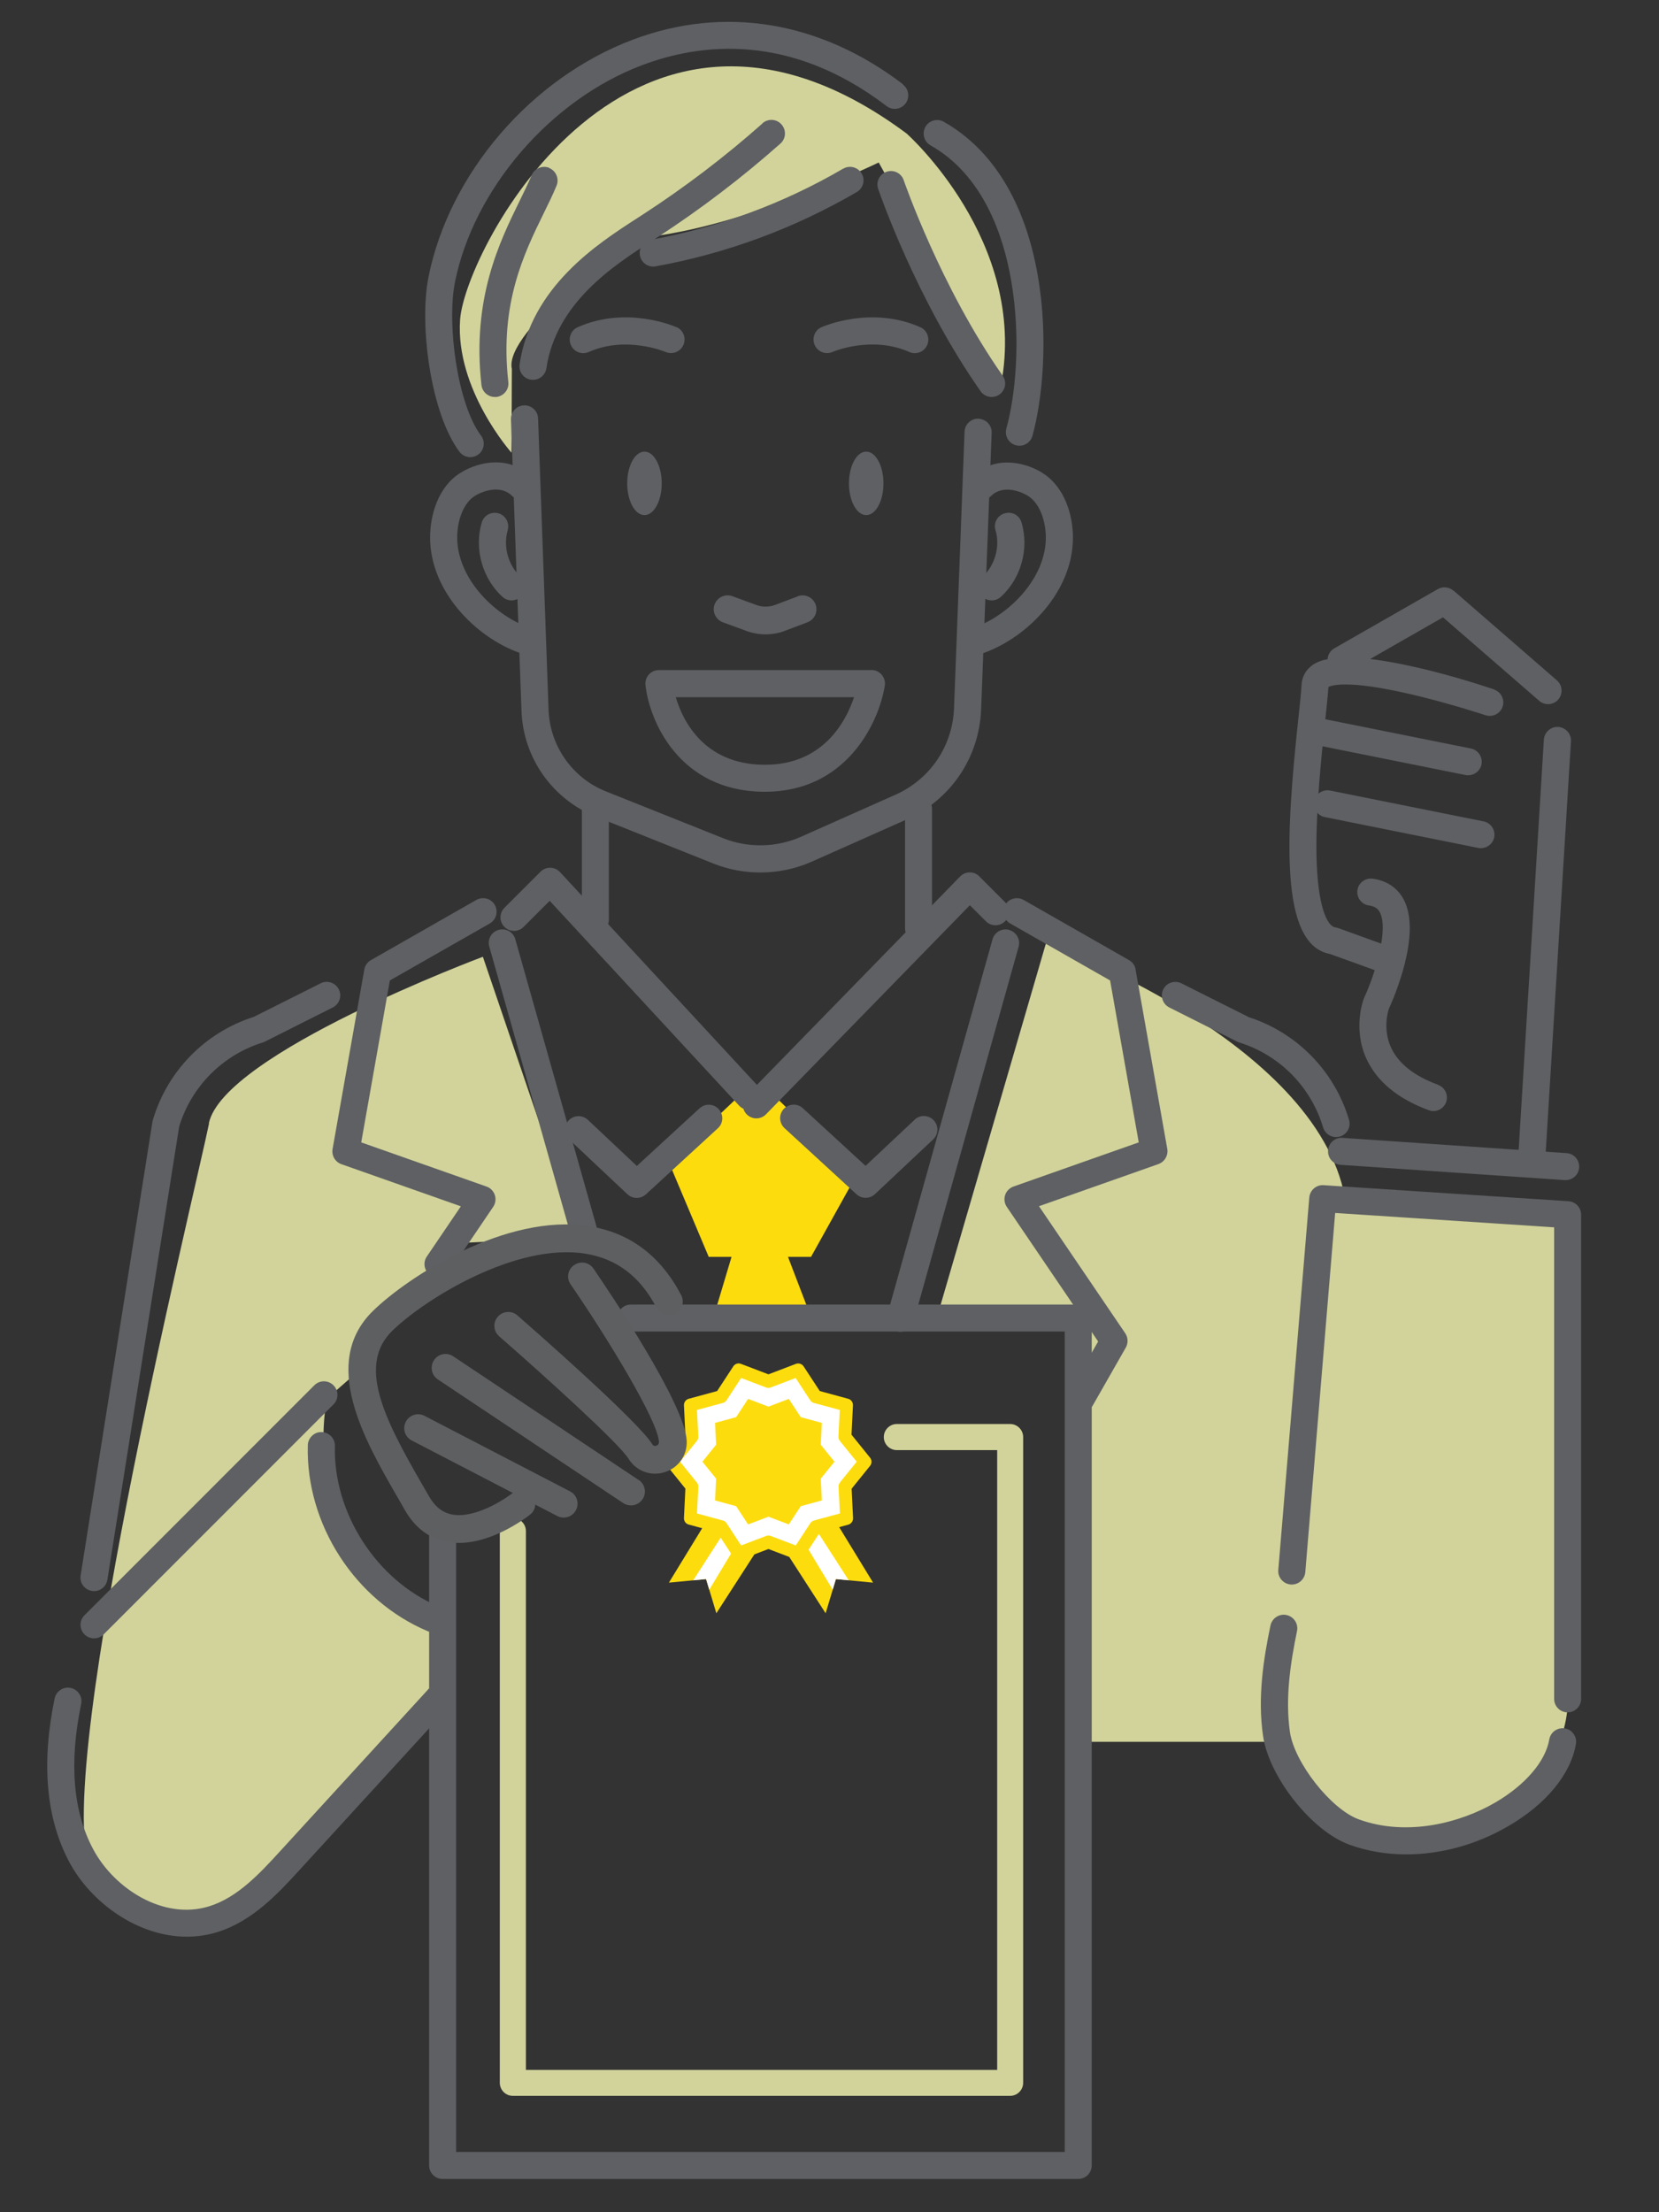
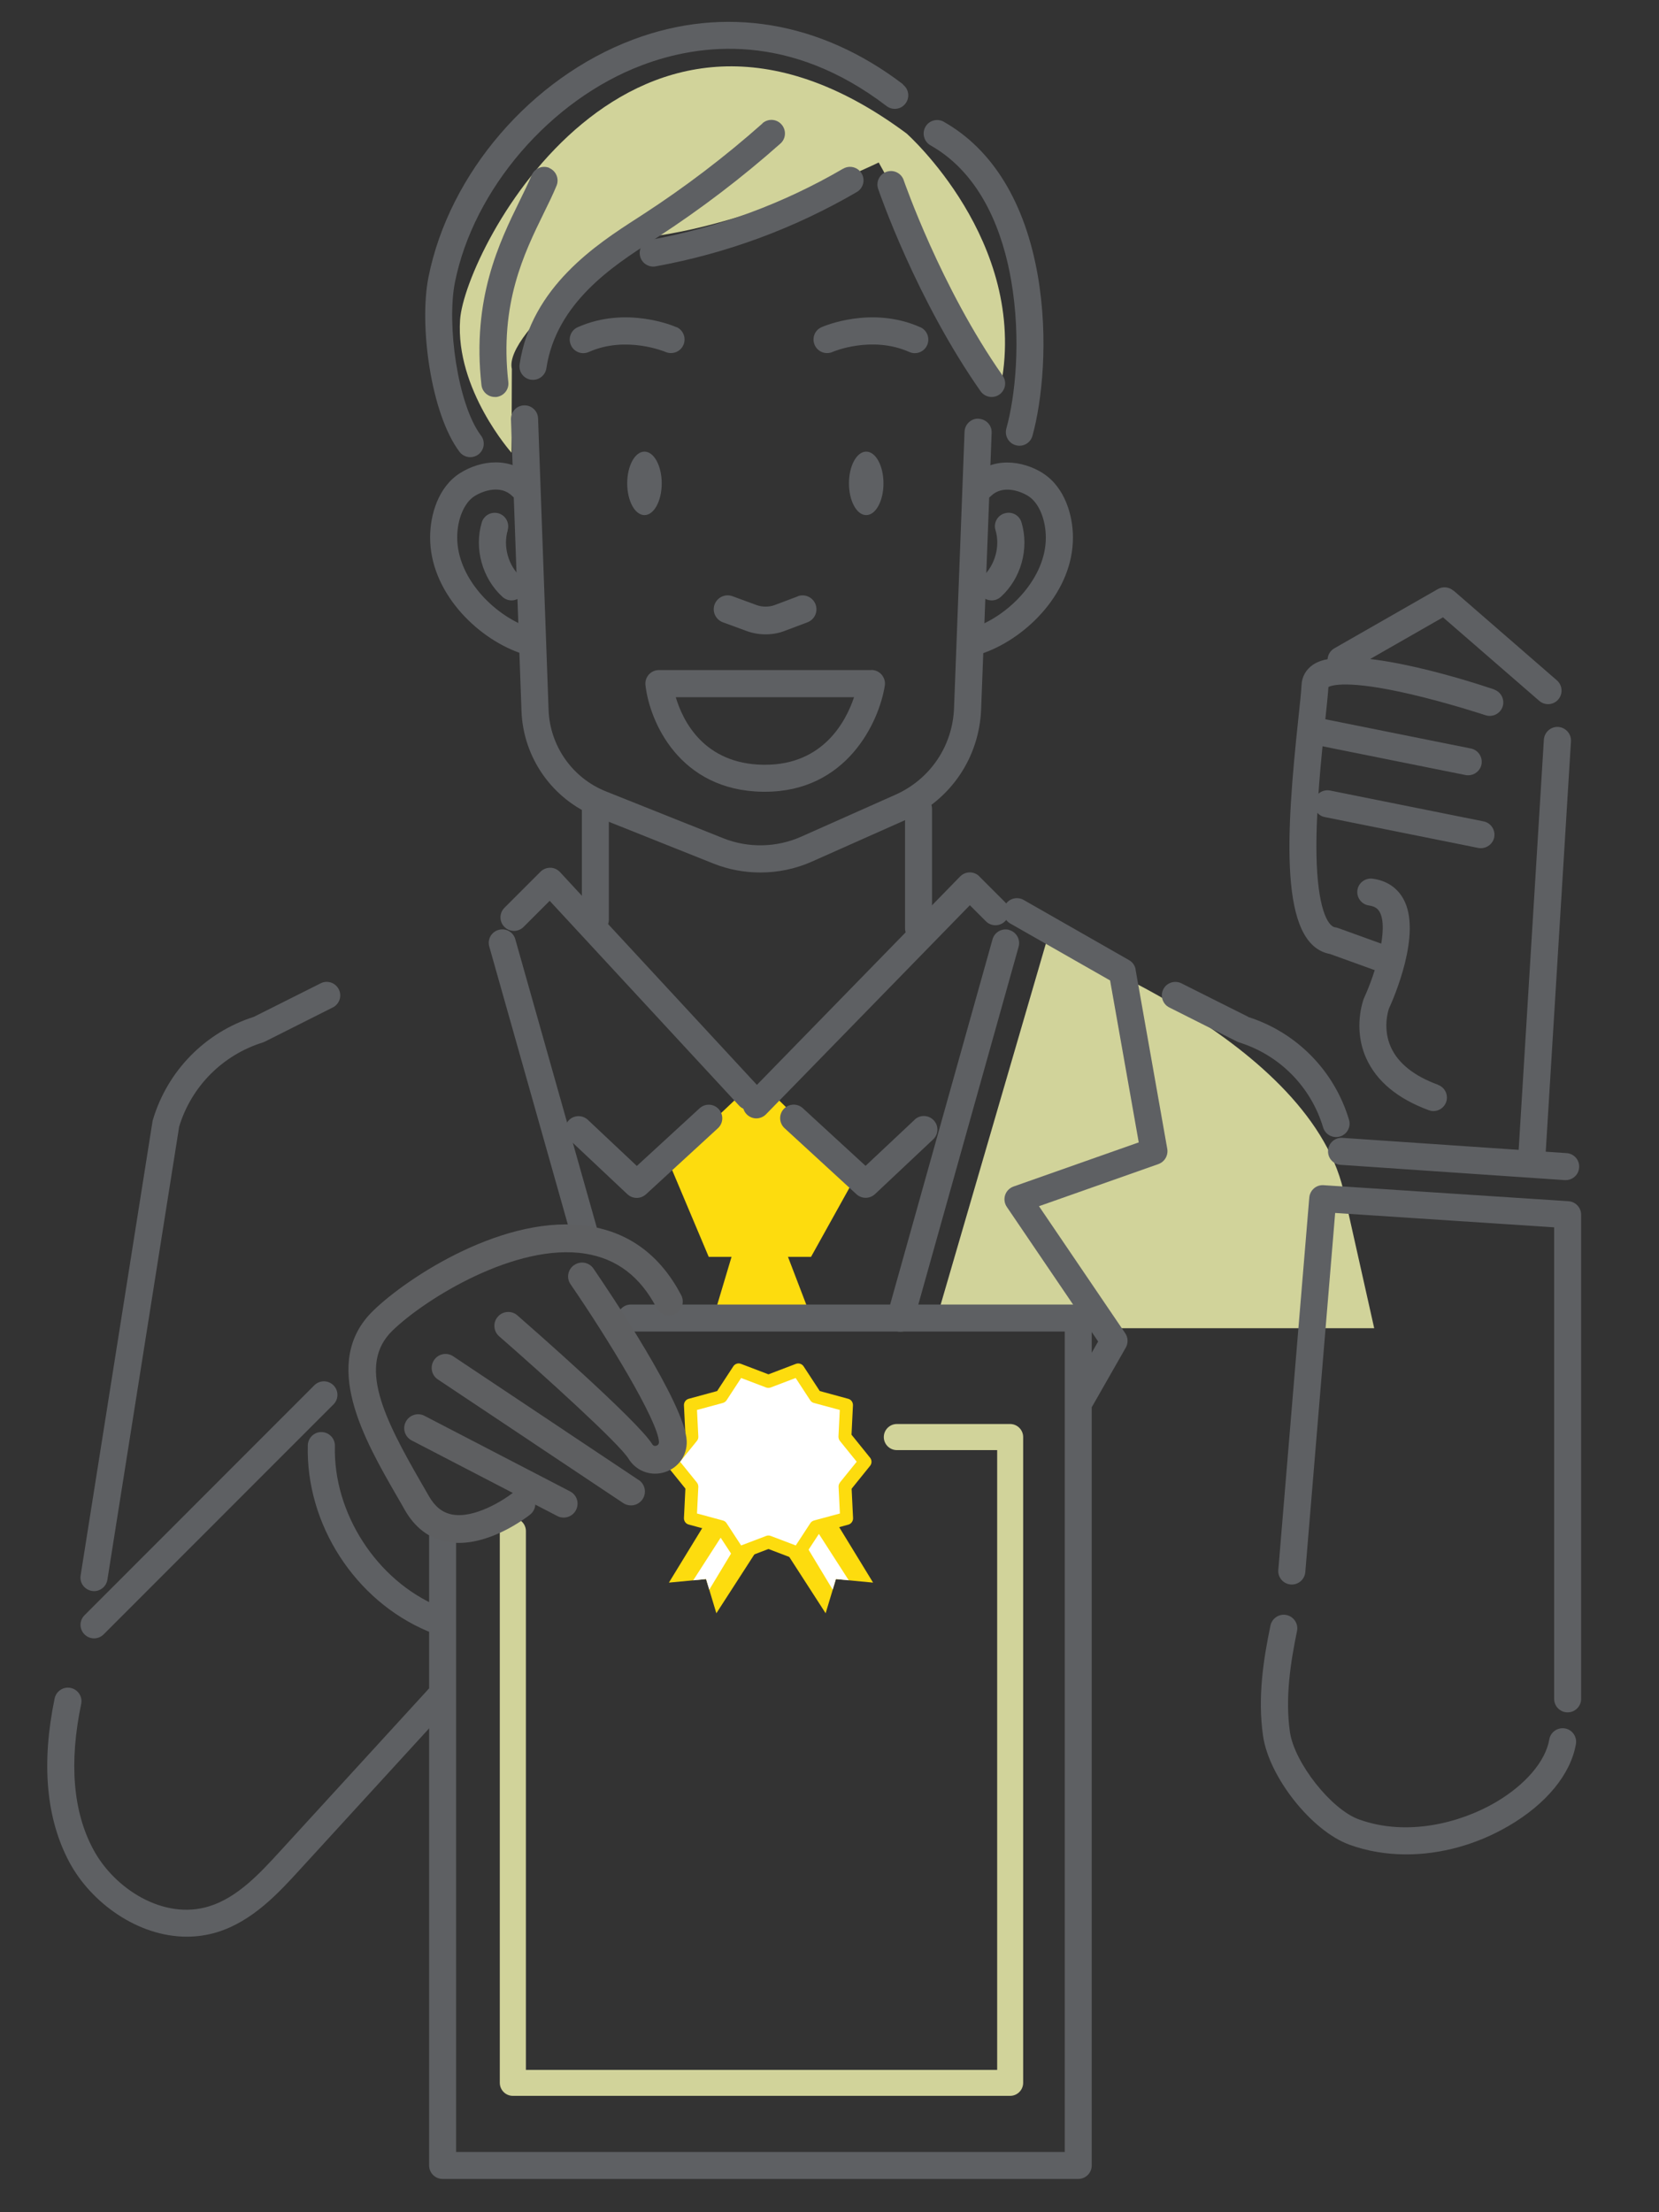
<svg xmlns="http://www.w3.org/2000/svg" id="a" viewBox="0 0 150 200">
  <rect x="0" y="0" width="150" height="200" fill="#333333" stroke="none" />
  <defs>
    <style>.b{fill:#fddc0e;}.b,.c,.d,.e,.f{stroke-width:0px;}.c{fill:#5e5f61;}.d{fill:#fff;}.e{fill:#5e6063;}.f{fill:#d1d39a;}</style>
  </defs>
  <path class="f" d="m94.58,85.25l-10.15,34.83h39.82l-2.64-11.79c-2.64-14.27-27.02-23.04-27.02-23.04Z" />
  <polygon class="b" points="64.49 119.16 73.36 119.15 68.38 106.14 64.49 119.16" />
  <polygon class="b" points="67.29 98.65 60.48 105.09 64.08 113.63 73.33 113.63 77.41 106.29 69.59 98.65 67.29 98.65" />
  <path class="f" d="m81.97,12.07c-24.85-18.48-39.93,10.52-40.37,16.83-.44,6.32,4.65,12.03,4.65,12.03l.03-7.57c-.8-3.39,10.77-11.81,10.77-11.81,9.27-.51,22.4-6.86,22.4-6.86l11.07,20.03c2.42-12.92-8.55-22.65-8.55-22.65Z" />
  <path class="e" d="m58.27,40.83c-.86,0-1.56,1.28-1.56,2.87s.7,2.87,1.56,2.87,1.56-1.28,1.56-2.87-.7-2.87-1.56-2.87Z" />
  <path class="e" d="m78.32,40.83c-.86,0-1.56,1.28-1.56,2.87s.7,2.87,1.56,2.87,1.56-1.28,1.56-2.87-.7-2.87-1.56-2.87Z" />
  <polygon class="b" points="60.48 143.08 63.84 142.76 64.77 145.85 68.54 140.01 63.97 137.37 60.48 143.08" />
  <polygon class="d" points="62.68 142.87 63.84 142.76 64.13 143.72 66.5 139.79 65.55 138.41 62.68 142.87" />
  <polygon class="b" points="70.88 140.01 74.65 145.85 75.58 142.76 78.94 143.08 75.45 137.37 70.88 140.01" />
  <polygon class="d" points="72.92 139.79 75.29 143.72 75.58 142.76 76.74 142.87 73.87 138.41 72.92 139.79" />
  <polygon class="d" points="76.4 129.9 76.54 127.02 73.75 126.26 72.18 123.85 69.48 124.87 66.78 123.85 65.21 126.26 62.42 127.02 62.57 129.9 60.76 132.15 62.57 134.39 62.42 137.27 65.21 138.03 66.78 140.44 69.48 139.42 72.18 140.44 73.75 138.03 76.54 137.27 76.4 134.39 78.21 132.15 76.4 129.9" />
  <path class="b" d="m76.99,129.71l.13-2.66c.01-.27-.16-.52-.43-.59l-2.57-.7-1.46-2.23c-.15-.23-.44-.32-.69-.23l-2.49.95-2.49-.95c-.26-.1-.54,0-.69.23l-1.46,2.23-2.57.7c-.26.07-.44.32-.43.59l.13,2.66-1.67,2.07c-.17.21-.17.52,0,.73l1.67,2.07-.13,2.66c-.01.27.16.52.43.59l2.57.7,1.46,2.23c.15.23.44.32.69.23l2.49-.95,2.49.95c.07.03.14.04.21.04.19,0,.38-.1.49-.26l1.46-2.23,2.57-.7c.26-.07.44-.32.43-.59l-.13-2.66,1.67-2.07c.17-.21.17-.52,0-.73l-1.67-2.07Zm-1.04,4.32c-.09.11-.14.25-.13.39l.12,2.41-2.33.63c-.14.04-.26.12-.34.24l-1.32,2.02-2.26-.86c-.07-.03-.14-.04-.21-.04s-.14.01-.21.04l-2.26.86-1.32-2.02c-.08-.12-.2-.21-.34-.24l-2.33-.63.12-2.41c0-.14-.04-.28-.13-.39l-1.52-1.88,1.52-1.88c.09-.11.14-.25.13-.39l-.12-2.41,2.33-.63c.14-.04.26-.12.34-.24l1.32-2.02,2.26.86c.13.05.28.05.41,0l2.26-.86,1.32,2.02c.08.12.2.21.34.24l2.33.63-.12,2.41c0,.14.04.28.13.39l1.52,1.88-1.52,1.88Z" />
-   <polygon class="b" points="74.21 130.61 74.31 128.64 72.4 128.12 71.32 126.47 69.48 127.17 67.64 126.47 66.56 128.12 64.65 128.64 64.75 130.61 63.51 132.15 64.75 133.68 64.65 135.65 66.56 136.17 67.64 137.82 69.48 137.12 71.32 137.82 72.4 136.17 74.31 135.65 74.21 133.68 75.45 132.15 74.21 130.61" />
-   <path class="f" d="m18.9,101.57c-1.29,6.31-14.97,62.02-10.39,67.93,4.58,5.92,12.59,3.21,12.59,3.21l18.49-19.12-.42-7.24s-11.93-5.81-9.63-19.89l3.2-2.8,8.12-11.25,11.43-.56-8.63-25.35s-23.49,8.77-24.78,15.07Z" />
-   <path class="f" d="m118.59,117.48l-21.24,1.24.15,38.75h17.74s4.37,11.94,14.37,8.96c10-2.98,12.15-9.14,12.15-12.84v-43.77l-22.13-1.45-1.04,9.11Z" />
  <path class="f" d="m91.33,128.74h-10.24c-.65,0-1.18.53-1.18,1.18s.53,1.18,1.18,1.18h9.07v56.03h-42.61v-48.71c0-.65-.53-1.18-1.18-1.18s-1.18.53-1.18,1.18v49.88c0,.65.53,1.18,1.18,1.18h44.96c.65,0,1.18-.53,1.18-1.18v-58.38c0-.65-.53-1.18-1.18-1.18Z" />
  <path class="e" d="m88.55,79.23c-.23-.23-.54-.36-.87-.36h0c-.33,0-.64.14-.87.37l-19.3,19.79c-.47.48-.46,1.26.02,1.73.24.23.55.35.85.35s.64-.12.88-.37l18.43-18.9,1.45,1.45c.48.48,1.25.48,1.73,0,.48-.48.48-1.25,0-1.73l-2.33-2.33Z" />
  <path class="e" d="m50.63,78.84c-.23-.24-.54-.39-.87-.39-.34,0-.65.12-.89.36l-3.26,3.26c-.48.48-.48,1.25,0,1.73.48.48,1.25.48,1.73,0l2.36-2.36,17.13,18.52c.24.26.57.39.9.39.3,0,.6-.11.83-.33.5-.46.53-1.23.07-1.73l-18-19.45Z" />
  <path class="e" d="m63.25,100.2l-5.67,5.21-4.43-4.17c-.49-.46-1.27-.44-1.73.05-.46.49-.44,1.27.05,1.73l5.26,4.95c.24.22.54.33.84.33s.59-.11.83-.32l6.51-5.98c.5-.46.53-1.23.07-1.73-.46-.5-1.23-.53-1.73-.07Z" />
  <path class="e" d="m82.7,101.23l-4.44,4.17-5.67-5.21c-.5-.46-1.27-.42-1.73.07-.46.5-.42,1.27.07,1.73l6.51,5.98c.23.21.53.32.83.32s.6-.11.84-.33l5.26-4.95c.49-.46.52-1.24.05-1.73-.46-.49-1.24-.52-1.73-.05Z" />
  <path class="e" d="m102.68,87.65c-.06-.36-.28-.67-.6-.85l-9.53-5.44c-.59-.33-1.33-.13-1.67.46-.33.59-.13,1.33.46,1.67l9.03,5.15,2.59,14.64-11.32,3.99c-.36.13-.64.41-.76.77-.12.36-.06.76.15,1.07l8.26,12.17-2.62,4.58c-.34.59-.13,1.33.46,1.67.19.11.4.16.61.16.42,0,.84-.22,1.06-.62l2.99-5.24c.23-.41.21-.91-.05-1.29l-7.8-11.49,10.8-3.81c.56-.2.9-.78.8-1.37l-2.87-16.23Z" />
-   <path class="e" d="m44.28,83.49c.59-.34.79-1.08.46-1.67-.33-.59-1.08-.79-1.67-.46l-9.53,5.44c-.32.18-.54.49-.6.85l-2.87,16.23c-.1.59.23,1.17.8,1.37l10.8,3.81-3.08,4.54c-.38.56-.23,1.32.33,1.7.21.14.45.21.69.21.39,0,.78-.19,1.01-.54l3.97-5.86c.21-.31.27-.71.15-1.07-.12-.36-.4-.65-.76-.77l-11.32-3.99,2.59-14.64,9.03-5.15Z" />
  <path class="e" d="m112.86,91.93l-6.04-3.03c-.6-.3-1.34-.06-1.64.54-.3.6-.06,1.34.54,1.64l6.12,3.08c.06.03.12.06.19.08,3.66,1.14,6.5,4.01,7.6,7.69.16.53.64.87,1.17.87.12,0,.23-.02.35-.05.65-.19,1.02-.88.82-1.52-1.32-4.42-4.73-7.89-9.12-9.29Z" />
  <path class="e" d="m28.99,88.9l-6.04,3.03c-4.39,1.4-7.8,4.87-9.12,9.29-.02.05-.03.11-.04.16l-6.5,41.05c-.11.67.35,1.29,1.02,1.4.06.01.13.02.19.02.59,0,1.11-.43,1.21-1.03l6.49-40.97c1.11-3.64,3.94-6.48,7.58-7.61.06-.02.13-.05.19-.08l6.12-3.08c.6-.3.85-1.04.54-1.64-.3-.6-1.04-.85-1.64-.54Z" />
  <path class="e" d="m91.25,84.07c-.65-.18-1.33.2-1.51.85l-9.51,33.92c-.18.65.2,1.33.85,1.51.11.03.22.05.33.05.53,0,1.03-.35,1.18-.89l9.51-33.92c.18-.65-.2-1.33-.85-1.51Z" />
  <path class="e" d="m46.59,84.91c-.18-.65-.86-1.03-1.51-.84-.65.18-1.03.86-.84,1.51l7.55,26.71c.15.54.64.89,1.18.89.11,0,.22-.02.33-.05.65-.18,1.03-.86.84-1.51l-7.55-26.71Z" />
  <path class="e" d="m76.23,15.25c-5.4,3.15-11.25,5.31-17.39,6.43-.66.12-1.11.76-.98,1.42.11.59.62,1,1.2,1,.07,0,.15,0,.22-.02,6.43-1.17,12.54-3.43,18.19-6.72.58-.34.78-1.09.44-1.67-.34-.58-1.09-.78-1.67-.44Z" />
  <path class="e" d="m68.94,11.16c-3.38,3-7.02,5.77-10.81,8.23l-.54.35c-3.58,2.31-9.56,6.17-10.61,13.2-.1.67.36,1.29,1.03,1.39.06,0,.12.01.18.01.6,0,1.12-.44,1.21-1.04.89-5.94,6.08-9.29,9.52-11.51l.54-.35c3.89-2.53,7.63-5.38,11.1-8.46.51-.45.55-1.22.1-1.73-.45-.51-1.22-.55-1.73-.1Z" />
  <path class="e" d="m49.67,15.18c-.62-.26-1.34.04-1.6.66-.3.72-.69,1.51-1.1,2.35-1.82,3.72-4.31,8.81-3.44,16.61.07.63.6,1.09,1.21,1.09.05,0,.09,0,.14,0,.67-.08,1.16-.68,1.08-1.35-.8-7.09,1.42-11.62,3.2-15.26.43-.87.83-1.69,1.16-2.49.26-.62-.04-1.34-.66-1.6Z" />
  <path class="e" d="m85.34,11.01c-.59-.33-1.34-.13-1.67.46-.33.59-.12,1.34.46,1.67,4.74,2.68,6.58,8.1,7.29,12.18.94,5.4.36,10.6-.43,13.42-.18.65.2,1.33.85,1.51.11.03.22.05.33.05.54,0,1.03-.35,1.18-.9.85-3.06,1.49-8.7.48-14.5-1.15-6.6-4.09-11.4-8.5-13.89Z" />
  <path class="e" d="m88.48,37.85c-.67-.03-1.24.5-1.27,1.18l-.95,24.99c-.13,3.43-2.16,6.43-5.3,7.83l-8.54,3.8c-2.21.98-4.77,1.03-7.01.14l-10.62-4.24c-3.04-1.21-5.07-4.11-5.19-7.37l-.95-26.35c-.02-.68-.6-1.21-1.27-1.18-.68.02-1.2.59-1.18,1.27l.95,26.35c.15,4.23,2.79,7.99,6.73,9.56l10.62,4.24c1.36.54,2.8.81,4.25.81,1.6,0,3.19-.33,4.67-.99l8.54-3.8c4-1.78,6.58-5.6,6.75-9.97l.95-24.99c.03-.68-.5-1.24-1.18-1.27Z" />
  <path class="e" d="m81.66,7.63c-7.5-5.73-16.19-7.16-24.45-4.04-9.18,3.46-16.6,12.09-18.47,21.47-.86,4.31.2,12.31,2.8,15.78.24.32.61.49.98.49.26,0,.51-.08.73-.24.54-.41.65-1.17.24-1.71-2.14-2.85-3.1-10.11-2.36-13.84,1.68-8.44,8.65-16.53,16.93-19.65,5.27-1.99,13.38-2.96,22.1,3.7.54.41,1.3.31,1.71-.23.41-.54.31-1.3-.23-1.71Z" />
  <path class="e" d="m47.75,56.7c-3.16-1.14-6.43-4.5-6.41-8.13,0-1.64.64-3.14,1.57-3.72.78-.49,2.37-1.04,3.41,0,.48.48,1.25.48,1.73,0,.48-.48.48-1.25,0-1.73-1.86-1.87-4.58-1.53-6.45-.35-1.99,1.25-2.71,3.81-2.71,5.79-.02,4.89,4.12,9.03,8.03,10.44.14.05.28.07.42.07.5,0,.97-.31,1.15-.81.23-.64-.1-1.34-.74-1.57Z" />
  <path class="e" d="m45.9,47.93c.19-.65-.18-1.33-.82-1.52-.65-.19-1.33.18-1.52.82-.71,2.36.05,5.07,1.87,6.73.23.21.53.32.82.32.33,0,.66-.14.91-.4.45-.5.42-1.27-.08-1.73-1.13-1.02-1.61-2.76-1.17-4.22Z" />
  <path class="e" d="m94.3,42.78c-1.87-1.17-4.58-1.52-6.45.35-.48.48-.47,1.25,0,1.73.48.48,1.25.47,1.73,0,1.04-1.04,2.63-.5,3.41,0,.93.59,1.56,2.08,1.57,3.72.02,3.63-3.25,6.99-6.41,8.13-.64.23-.96.93-.74,1.57.18.5.65.81,1.15.81.14,0,.28-.02.42-.07,3.91-1.41,8.05-5.55,8.03-10.44,0-1.98-.73-4.53-2.71-5.79Z" />
  <path class="e" d="m90.83,46.41c-.65.19-1.02.87-.82,1.52.44,1.46-.05,3.19-1.17,4.22-.5.45-.54,1.23-.08,1.73.24.27.57.4.91.4.29,0,.59-.11.82-.32,1.83-1.66,2.58-4.36,1.87-6.73-.19-.65-.87-1.02-1.52-.82Z" />
  <path class="e" d="m83.05,71.91c-.68,0-1.22.55-1.22,1.22v10.79c0,.68.55,1.22,1.22,1.22s1.22-.55,1.22-1.22v-10.79c0-.68-.55-1.22-1.22-1.22Z" />
  <path class="e" d="m53.83,71.91c-.68,0-1.22.55-1.22,1.22v10.01c0,.68.55,1.22,1.22,1.22s1.22-.55,1.22-1.22v-10.01c0-.68-.55-1.22-1.22-1.22Z" />
  <path class="e" d="m81.71,16.29c-.22-.64-.91-.98-1.55-.76-.64.22-.98.91-.76,1.55.14.4,3.44,9.98,9.26,18.29.24.34.62.52,1,.52.24,0,.49-.07.7-.22.55-.39.69-1.15.3-1.7-5.62-8.01-8.91-17.58-8.95-17.67Z" />
  <path class="e" d="m78.79,60.58h-19.22c-.35,0-.68.15-.91.41-.23.26-.34.61-.3.95.37,3.28,3.05,9.52,10.58,9.64.08,0,.15,0,.23,0,7.36,0,10.3-6.25,10.83-9.59.06-.35-.05-.71-.28-.99-.23-.27-.57-.43-.93-.43Zm-9.62,8.56c-.06,0-.12,0-.18,0-5.36-.09-7.26-3.98-7.89-6.11h16.12c-.73,2.18-2.78,6.11-8.05,6.11Z" />
  <path class="e" d="m83.2,29.58c-4.41-1.96-8.74-.08-8.92,0-.62.27-.89.99-.62,1.61.27.62.99.9,1.61.63.03-.02,3.54-1.51,6.94,0,.16.07.33.11.5.11.47,0,.92-.27,1.12-.73.27-.62,0-1.34-.62-1.62Z" />
  <path class="e" d="m61.16,29.58c-.18-.08-4.51-1.96-8.92,0-.62.27-.9,1-.62,1.62.27.62,1,.9,1.62.62,3.38-1.5,6.88-.02,6.94,0,.16.07.33.1.49.1.47,0,.92-.27,1.12-.73.27-.62,0-1.34-.62-1.62Z" />
  <path class="e" d="m131.41,53.4c-.39-.34-.96-.4-1.41-.14l-9.35,5.35c-.59.34-.79,1.08-.45,1.67.34.59,1.08.79,1.67.45l8.6-4.92,8.7,7.55c.23.2.52.3.8.3.34,0,.68-.14.92-.42.44-.51.39-1.28-.12-1.73l-9.35-8.12Z" />
  <path class="e" d="m130.02,98.07c-2.16-.79-3.59-1.93-4.25-3.37-.77-1.67-.26-3.31-.19-3.51.41-.89,3.01-6.81,1.32-9.9-.57-1.04-1.53-1.68-2.79-1.85-.67-.09-1.29.38-1.38,1.04-.09.67.38,1.29,1.04,1.38.62.09.84.35.98.6.81,1.49-.34,5.43-1.41,7.75-.01.02-.02.05-.03.07-.04.11-1.01,2.67.22,5.4.94,2.08,2.84,3.65,5.65,4.69.14.05.28.08.42.08.5,0,.97-.31,1.15-.8.23-.63-.09-1.34-.73-1.57Z" />
  <path class="e" d="m135.1,62.33c-3.1-1.04-13.44-4.25-16.39-2.23-.63.43-.99,1.07-1.03,1.82-.03.61-.14,1.68-.29,3.05-1.1,10.31-1.78,20.43,2.87,21.28l3.93,1.42c.14.05.28.07.42.07.5,0,.97-.31,1.15-.81.23-.64-.1-1.34-.74-1.57l-4.04-1.46c-.08-.03-.16-.05-.25-.06-.73-.1-1.61-1.88-1.7-6.54-.07-4.03.44-8.87.78-12.07.14-1.35.26-2.43.3-3.12.26-.14,1.71-.68,7.43.65,3.48.81,6.74,1.89,6.77,1.9.64.21,1.33-.13,1.55-.77.21-.64-.13-1.33-.77-1.55Z" />
  <path class="e" d="m132.99,67.67l-13.88-2.79c-.66-.13-1.31.3-1.44.96-.13.66.3,1.31.96,1.44l13.88,2.79c.08.02.16.02.24.02.57,0,1.08-.4,1.2-.98.13-.66-.3-1.31-.96-1.44Z" />
  <path class="e" d="m134.14,74.26l-13.88-2.79c-.66-.13-1.31.3-1.44.96-.13.66.3,1.31.96,1.44l13.88,2.79c.08.02.16.02.24.02.57,0,1.08-.4,1.2-.98.13-.66-.3-1.31-.96-1.44Z" />
  <path class="e" d="m140.89,65.72c-.67-.04-1.25.47-1.3,1.15l-2.34,38.08c-.04.67.47,1.25,1.15,1.3.03,0,.05,0,.08,0,.64,0,1.18-.5,1.22-1.15l2.34-38.08c.04-.67-.47-1.25-1.15-1.3Z" />
  <path class="e" d="m141.64,104.25l-20.26-1.38c-.67-.05-1.26.46-1.3,1.14-.05.67.46,1.26,1.14,1.3l20.26,1.38s.06,0,.08,0c.64,0,1.18-.49,1.22-1.14.05-.67-.46-1.26-1.14-1.3Z" />
  <path class="e" d="m72.12,53.92l-2.07.78c-.5.19-1.15.19-1.65,0l-2.18-.8c-.65-.24-1.37.1-1.61.75-.24.65.1,1.37.75,1.61l2.18.8c.53.19,1.1.29,1.68.29s1.19-.1,1.72-.31l2.07-.78c.65-.25.97-.97.73-1.62-.25-.65-.97-.98-1.62-.73Z" />
  <path class="e" d="m97.49,117.94h-40.45c-.68,0-1.22.55-1.22,1.22s.55,1.22,1.22,1.22h39.23v74.17h-55.03v-56.03c0-.68-.55-1.22-1.22-1.22s-1.22.55-1.22,1.22v57.25c0,.68.55,1.22,1.22,1.22h57.47c.68,0,1.22-.55,1.22-1.22v-76.62c0-.68-.55-1.22-1.22-1.22Z" />
  <path class="e" d="m28.42,125.24l-20.78,20.79c-.48.48-.48,1.25,0,1.73.24.24.55.36.86.36s.63-.12.87-.36l20.78-20.79c.48-.48.48-1.25,0-1.73-.48-.48-1.25-.48-1.73,0Z" />
  <path class="e" d="m38.68,152.77l-13.37,14.61c-1.79,1.95-3.81,4.16-6.39,4.96-4.14,1.29-8.59-1.6-10.48-5.13-1.84-3.41-2.21-7.84-1.1-13.16.14-.66-.29-1.31-.95-1.45-.66-.14-1.31.29-1.45.95-1.22,5.9-.77,10.88,1.34,14.82,1.96,3.65,6.18,6.72,10.61,6.72.91,0,1.84-.13,2.75-.41,3.21-.99,5.57-3.57,7.47-5.65l13.37-14.61c.46-.5.42-1.27-.08-1.73-.5-.46-1.27-.42-1.73.08Z" />
  <path class="e" d="m39.64,145.23c-5.58-2.35-9.52-8.44-9.36-14.5.02-.68-.52-1.24-1.19-1.26-.67-.03-1.24.52-1.26,1.19-.19,7.14,4.27,14.05,10.86,16.82.16.06.32.1.47.1.48,0,.93-.28,1.13-.75.26-.62-.03-1.34-.65-1.6Z" />
  <path class="e" d="m141.83,108.6l-22.15-1.45c-.67-.05-1.24.45-1.3,1.12l-2.8,33.66c-.06.67.44,1.26,1.12,1.32.67.05,1.26-.44,1.32-1.12l2.7-32.47,19.8,1.3v42.63c0,.68.55,1.22,1.22,1.22s1.22-.55,1.22-1.22v-43.77c0-.64-.5-1.18-1.14-1.22Z" />
  <path class="e" d="m141.49,156.26c-.67-.11-1.3.34-1.41,1-.34,1.98-2.17,4.12-4.9,5.71-3.06,1.78-7.91,3.12-12.33,1.51-2.5-.91-5.81-5.11-6.22-7.89-.45-3.12.07-6.36.64-9.13.14-.66-.29-1.31-.95-1.45-.66-.14-1.31.29-1.45.95-.62,2.97-1.18,6.48-.67,9.98.54,3.73,4.41,8.6,7.8,9.83,1.62.59,3.36.88,5.15.88,3.11,0,6.34-.87,9.25-2.57,3.4-1.98,5.62-4.68,6.09-7.41.11-.67-.34-1.3-1-1.41Z" />
  <path class="c" d="m51.91,114.37c-.57.39-.72,1.17-.32,1.74,3.28,4.77,7.92,12.35,7.99,14.26,0,.06,0,.25-.23.33-.25.08-.35-.09-.38-.14-1.31-2.12-11.08-10.67-12.19-11.64-.52-.46-1.32-.4-1.77.12-.46.52-.4,1.32.12,1.77,4.08,3.56,10.87,9.71,11.7,11.07.53.86,1.44,1.35,2.4,1.35.28,0,.57-.04.85-.13,1.25-.38,2.06-1.52,2.01-2.82-.13-3.33-7.05-13.57-8.43-15.59-.39-.57-1.17-.72-1.74-.32Z" />
-   <path class="c" d="m53.32,110.86c-7.6-1.22-16.48,4.62-19.58,7.64-4.83,4.69-.77,11.71,2.19,16.84.23.4.46.79.67,1.17.92,1.61,2.2,2.58,3.81,2.88.36.07.72.1,1.08.1,3.21,0,6.3-2.45,6.44-2.56.54-.43.63-1.22.19-1.76-.43-.54-1.22-.63-1.76-.2-.85.67-3.49,2.34-5.49,1.95-.87-.17-1.55-.71-2.09-1.66-.22-.39-.45-.78-.68-1.18-3.42-5.92-5.79-10.69-2.62-13.78,3.01-2.92,11.21-7.96,17.44-6.96,2.85.46,4.96,2.06,6.45,4.91.32.61,1.08.85,1.69.53.61-.32.85-1.08.53-1.69-1.86-3.55-4.64-5.64-8.27-6.22Z" />
+   <path class="c" d="m53.32,110.86c-7.6-1.22-16.48,4.62-19.58,7.64-4.83,4.69-.77,11.71,2.19,16.84.23.4.46.79.67,1.17.92,1.61,2.2,2.58,3.81,2.88.36.07.72.1,1.08.1,3.21,0,6.3-2.45,6.44-2.56.54-.43.63-1.22.19-1.76-.43-.54-1.22-.63-1.76-.2-.85.67-3.49,2.34-5.49,1.95-.87-.17-1.55-.71-2.09-1.66-.22-.39-.45-.78-.68-1.18-3.42-5.92-5.79-10.69-2.62-13.78,3.01-2.92,11.21-7.96,17.44-6.96,2.85.46,4.96,2.06,6.45,4.91.32.61,1.08.85,1.69.53.61-.32.85-1.08.53-1.69-1.86-3.55-4.64-5.64-8.27-6.22" />
  <path class="c" d="m57.74,133.8l-16.76-11.18c-.58-.39-1.36-.23-1.74.35-.38.58-.23,1.36.35,1.74l16.76,11.18c.21.14.46.21.7.21.41,0,.8-.2,1.05-.56.38-.58.23-1.36-.35-1.74Z" />
  <path class="c" d="m51.54,134.83l-13.16-6.83c-.61-.32-1.37-.08-1.69.54-.32.62-.08,1.37.54,1.69l13.16,6.83c.18.1.38.14.58.14.45,0,.89-.25,1.11-.68.32-.62.08-1.37-.54-1.69Z" />
</svg>